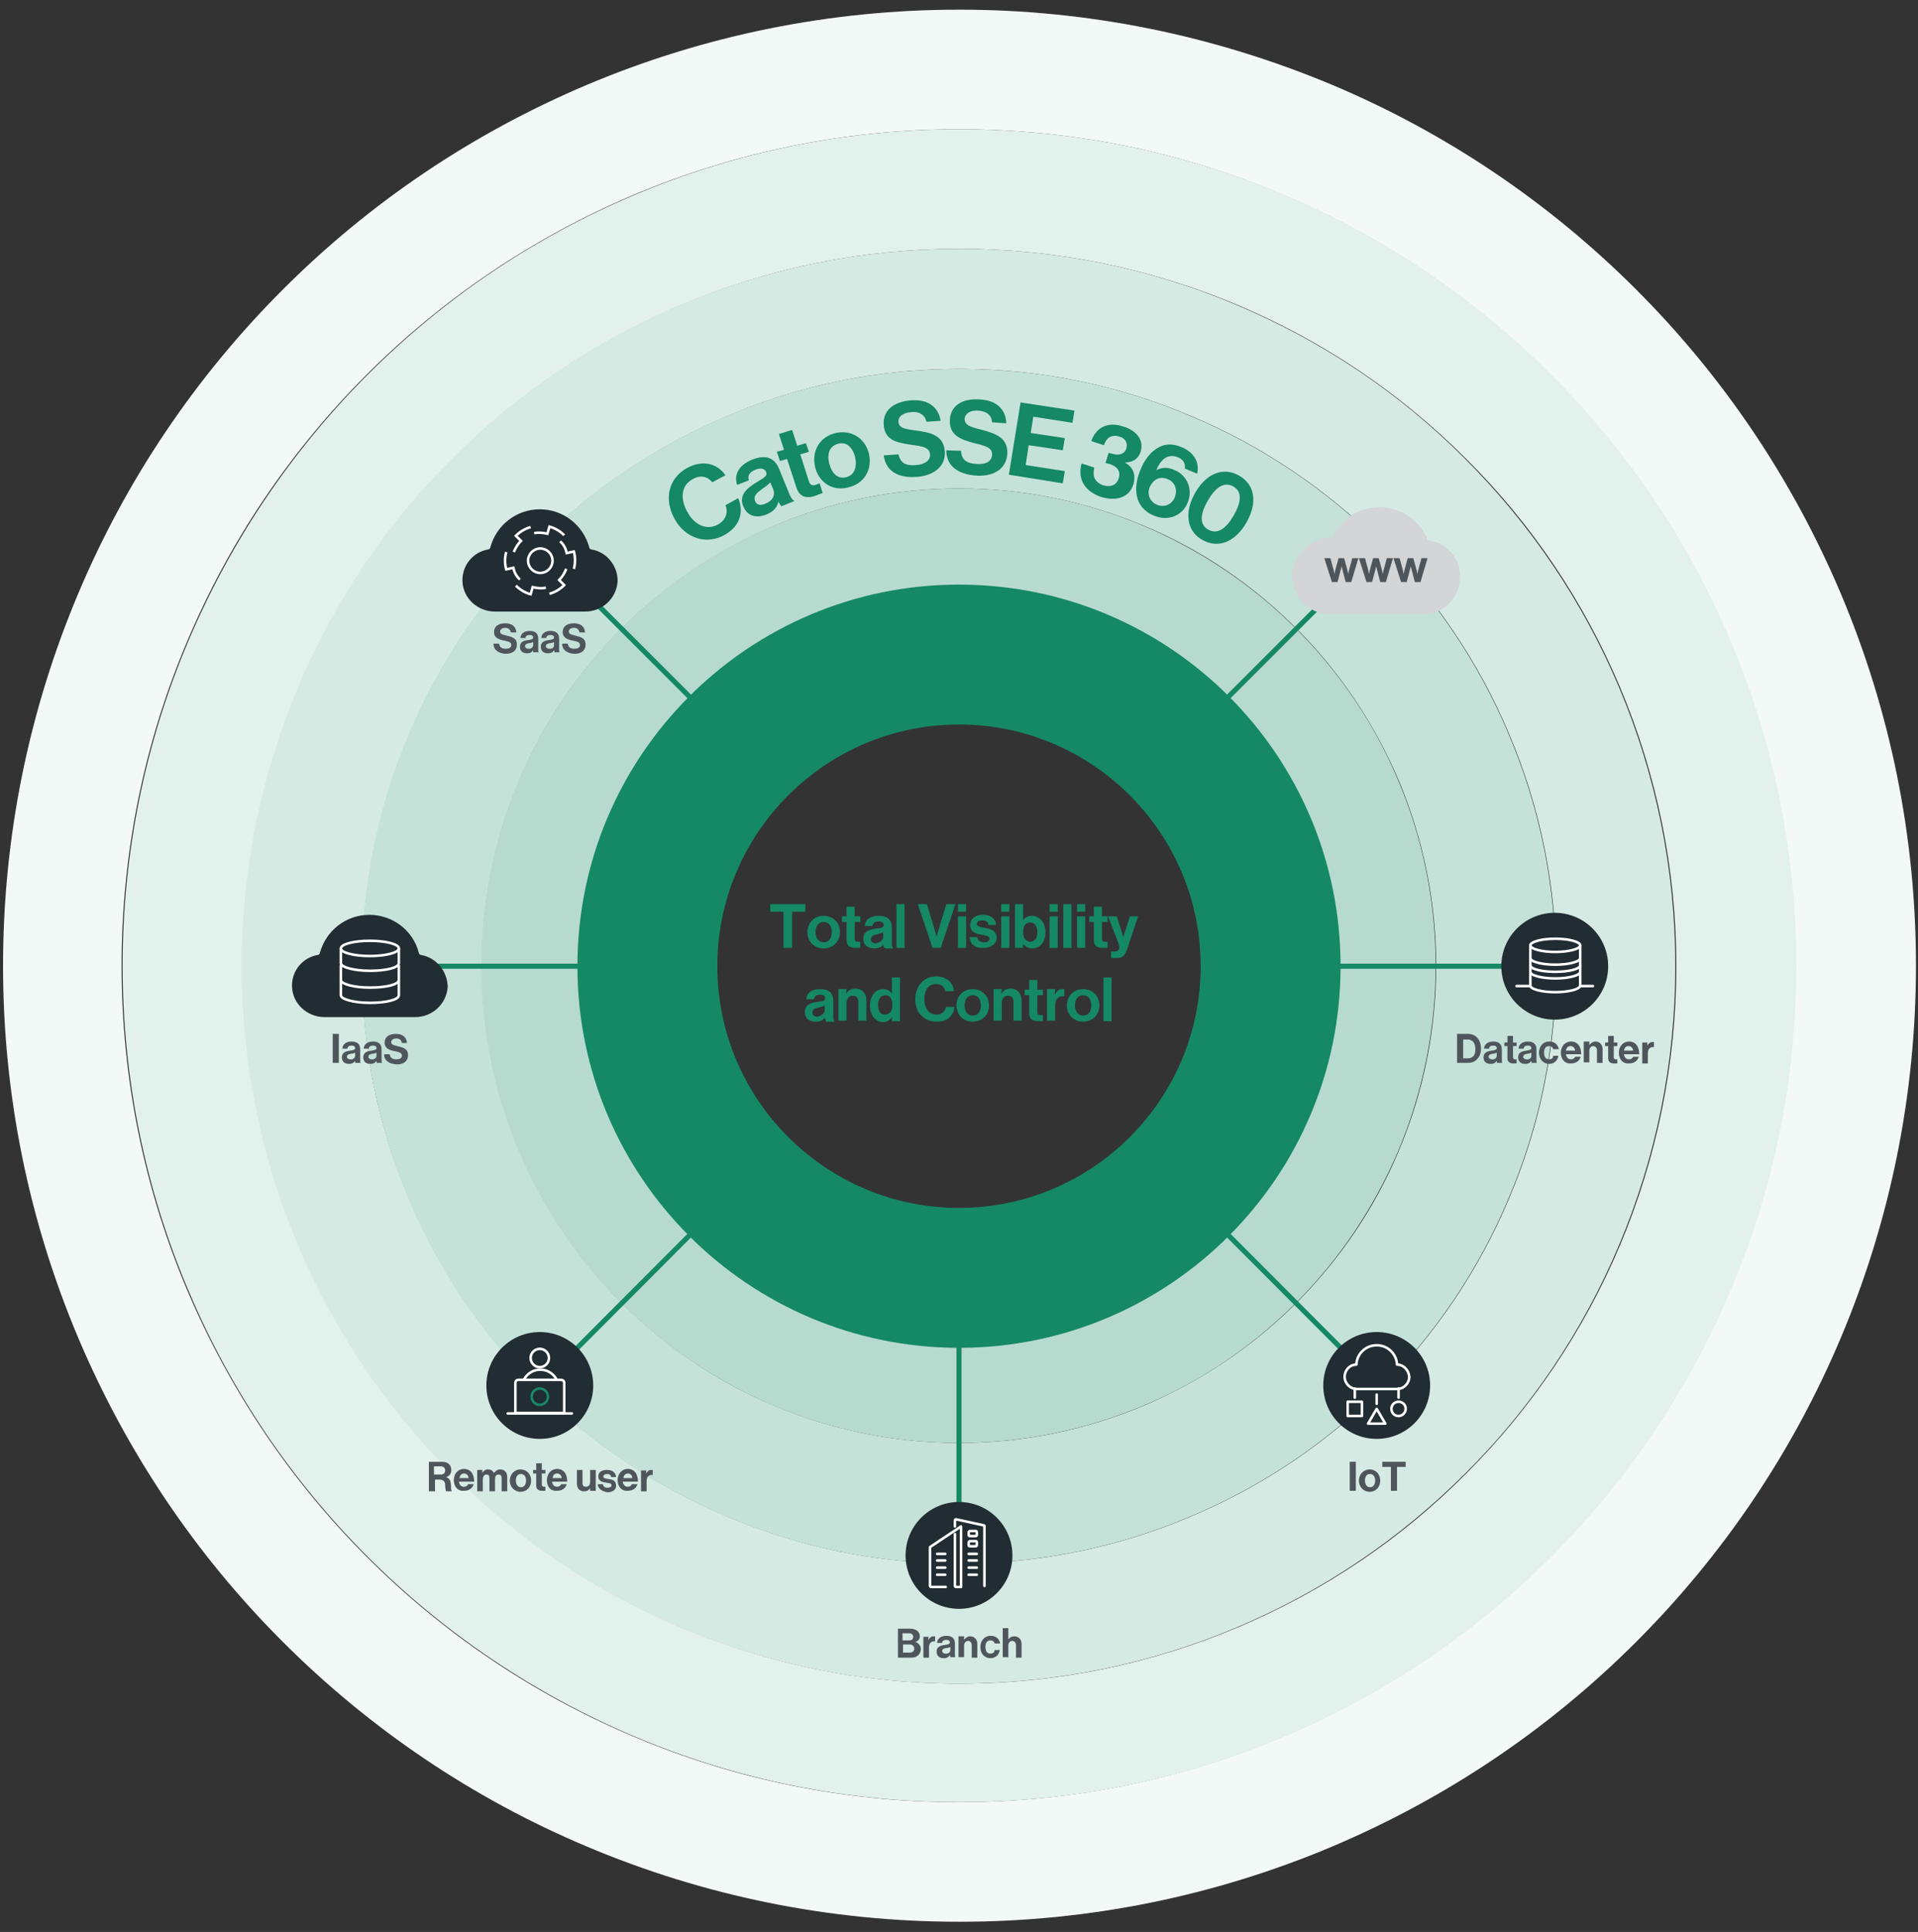
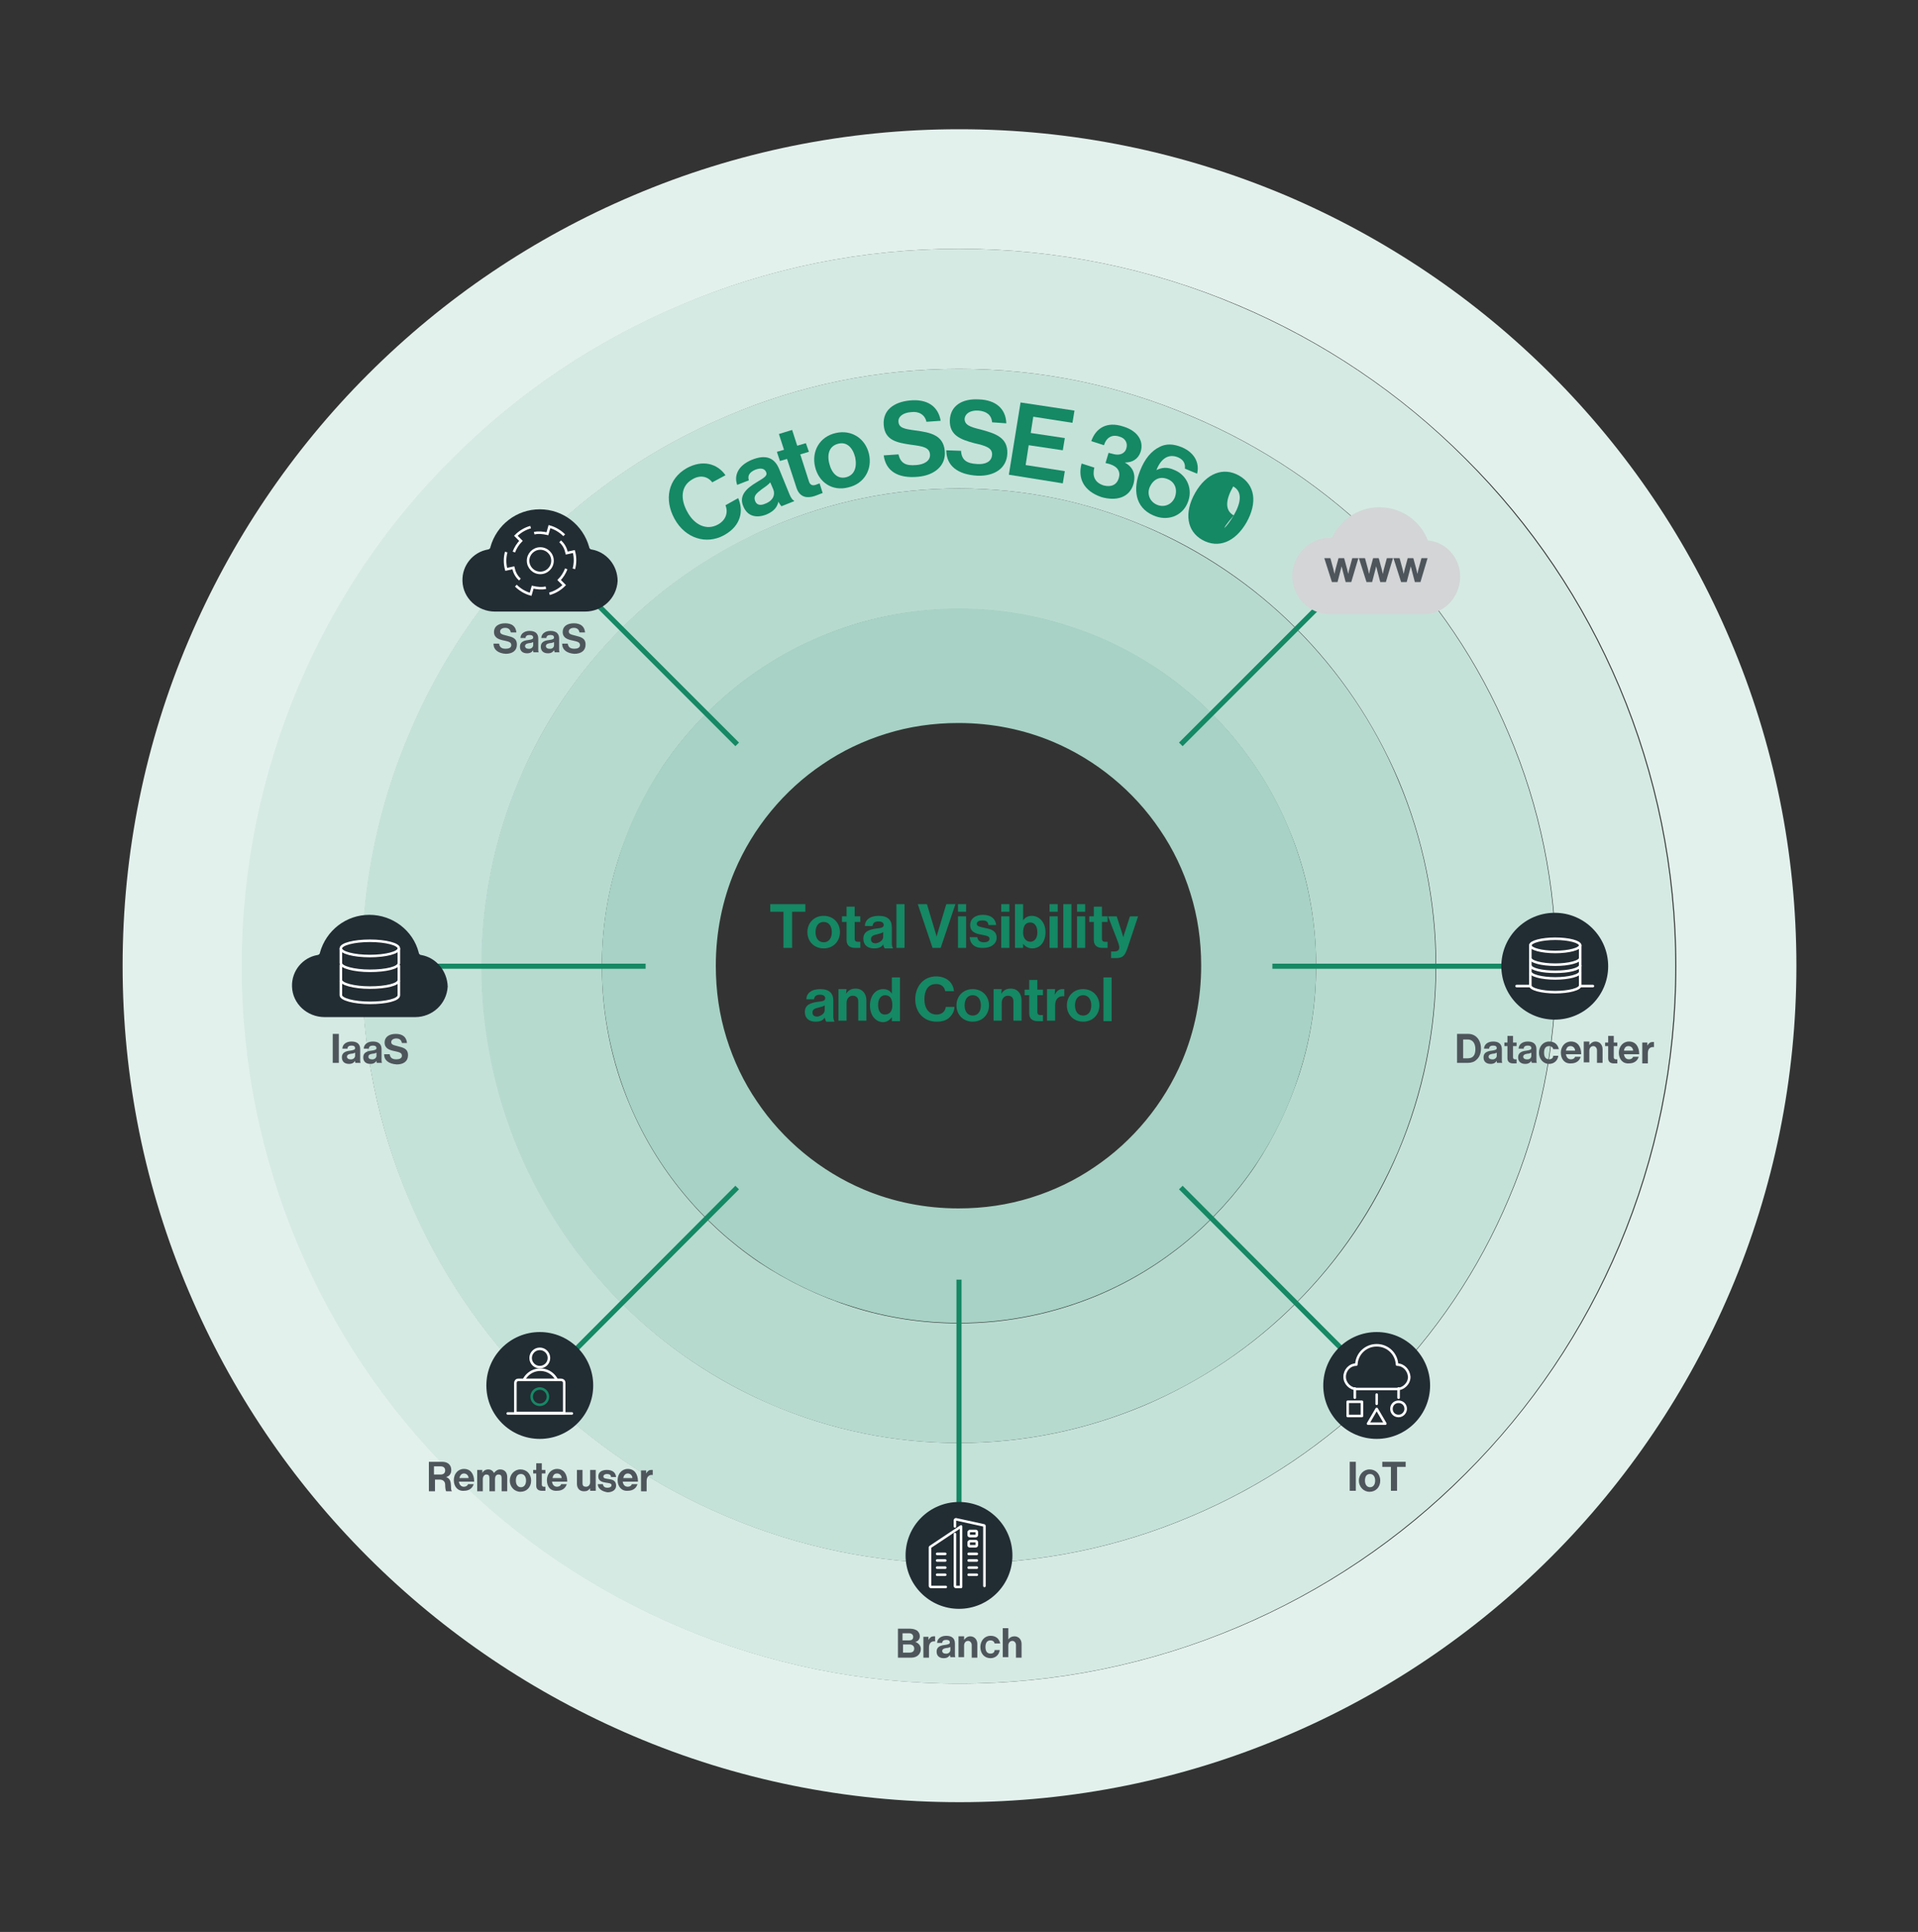
<svg xmlns="http://www.w3.org/2000/svg" version="1.1" id="Layer_1" x="0px" y="0px" viewBox="0 0 377 379.7" style="enable-background:new 0 0 377 379.7;" xml:space="preserve">
  <rect x="0" y="0" width="377" height="379.7" fill="#333333" stroke="none" />
  <style type="text/css"> .st0{fill:#F3F9F7;} .st1{fill:#E3F1ED;} .st2{fill:#D5EAE3;} .st3{fill:#C5E2D9;} .st4{fill:#B7DACF;} .st5{fill:#A7D2C5;} .st6{fill:#158864;} .st7{fill:none;stroke:#158864;stroke-miterlimit:10;} .st8{fill:#222C33;} .st9{fill:none;stroke:#FFFFFF;stroke-width:0.5;stroke-linecap:round;stroke-linejoin:round;stroke-miterlimit:10;} .st10{fill:#222C33;stroke:#FFFFFF;stroke-width:0.5;stroke-linecap:round;stroke-linejoin:round;stroke-miterlimit:10;} .st11{fill:none;stroke:#FFFFFF;stroke-width:0.5;stroke-linecap:round;stroke-linejoin:round;stroke-miterlimit:10;stroke-dasharray:1.806,3.612;} .st12{fill:#222C33;stroke:#158864;stroke-width:0.5;stroke-linecap:round;stroke-linejoin:round;stroke-miterlimit:10;} .st13{fill:#D3D5D6;stroke:#D3D5D6;stroke-miterlimit:10;} .st14{fill:#4E565C;} .st15{fill:none;stroke:#FFFFFF;stroke-width:0.5;stroke-miterlimit:10;} .st16{display:none;} </style>
  <g>
-     <path class="st0" d="M188.5,25.4C188.5,25.4,188.5,25.4,188.5,25.4c22.2,0,43.8,4.4,64,13c19.6,8.3,37.2,20.2,52.2,35.2 c15,15,26.9,32.7,35.2,52.2c8.6,20.2,13,41.9,13,64c0,22.1-4.4,43.8-13,64c-8.3,19.6-20.2,37.2-35.2,52.2l0,0 c-15,15-32.7,26.9-52.2,35.2c-20.2,8.6-41.9,13-64,13c0,0,0,0-0.1,0c0,0,0,0-0.1,0c-22.1,0-43.8-4.4-64-13 c-19.6-8.3-37.2-20.2-52.2-35.2c-15-15-26.9-32.7-35.2-52.2l0,0c-8.6-20.2-13-41.9-13-64c0-22.1,4.4-43.8,13-64l0,0 c8.3-19.6,20.2-37.2,35.2-52.2c15-15,32.7-26.9,52.2-35.2C144.7,29.8,166.3,25.4,188.5,25.4C188.5,25.4,188.5,25.4,188.5,25.4 L188.5,25.4 M188.6,1.9C188.5,1.9,188.5,1.9,188.6,1.9c-0.1,0-0.1,0-0.1,0c-25.2,0-50,5-73.2,14.8c-22.4,9.5-42.5,23-59.7,40.2l0,0 c-17.2,17.2-30.8,37.4-40.2,59.7l0,0c-9.8,23.2-14.8,48-14.8,73.2c0,25.3,5,50,14.8,73.2l0,0c9.5,22.4,23,42.5,40.2,59.7 c17.2,17.2,37.4,30.8,59.7,40.2c23.2,9.8,47.9,14.8,73.2,14.8c0,0,0,0,0.1,0l0,0c0,0,0,0,0.1,0c25.2,0,50-5,73.2-14.8 c22.4-9.5,42.5-23,59.7-40.2l0,0c17.2-17.2,30.8-37.4,40.2-59.7c9.8-23.2,14.8-48,14.8-73.2c0-25.3-5-50-14.8-73.2 c-9.5-22.4-23-42.5-40.2-59.7c-17.2-17.2-37.4-30.8-59.7-40.2C238.5,6.9,213.8,1.9,188.6,1.9" />
    <path class="st1" d="M188.5,48.9C188.5,48.9,188.5,48.9,188.5,48.9c19,0,37.6,3.8,54.9,11.1c16.8,7.1,31.9,17.3,44.8,30.2 c12.9,12.8,23.1,28,30.2,44.8c7.3,17.3,11.1,35.9,11.1,54.9c0,19-3.8,37.6-11.1,54.9c-7.1,16.8-17.3,31.9-30.2,44.8l0,0 c-12.8,12.9-28,23.1-44.8,30.2l0,0c-17.3,7.3-35.8,11.1-54.8,11.1c0,0,0,0,0,0c0,0,0,0,0,0c-19,0-37.6-3.8-54.8-11.1 c-16.8-7.1-31.9-17.3-44.8-30.2c-12.9-12.8-23.1-28-30.2-44.8l0,0c-7.3-17.3-11.1-35.9-11.1-54.9c0-19,3.8-37.6,11.1-54.9l-0.1,0.1 l0.1-0.1c7.1-16.8,17.3-31.9,30.2-44.8c12.8-12.9,28-23.1,44.8-30.2C150.9,52.7,169.5,48.9,188.5,48.9 C188.5,48.9,188.5,48.9,188.5,48.9L188.5,48.9 M188.6,25.4C188.5,25.4,188.5,25.4,188.6,25.4L188.6,25.4c-0.1,0-0.1,0-0.1,0 c-22.1,0-43.8,4.4-64,13c-19.6,8.3-37.2,20.2-52.2,35.2c-15,15-26.9,32.7-35.2,52.2l0,0c-8.6,20.2-13,41.9-13,64 c0,22.1,4.4,43.8,13,64l0,0c8.3,19.6,20.2,37.2,35.2,52.2c15,15,32.7,26.9,52.2,35.2c20.2,8.6,41.9,13,64,13c0,0,0,0,0.1,0 c0,0,0,0,0.1,0c22.1,0,43.8-4.4,64-13c19.6-8.3,37.2-20.2,52.2-35.2l0,0c15-15,26.9-32.7,35.2-52.2c8.6-20.2,13-41.9,13-64 c0-22.1-4.4-43.8-13-64c-8.3-19.6-20.2-37.2-35.2-52.2c-15-15-32.7-26.9-52.2-35.2C232.3,29.8,210.7,25.4,188.6,25.4" />
    <path class="st2" d="M188.5,72.5C188.5,72.5,188.5,72.5,188.5,72.5c15.9,0,31.4,3.2,45.7,9.3c14,5.9,26.6,14.4,37.3,25.1 c10.7,10.7,19.2,23.3,25.1,37.3c6.1,14.3,9.3,29.8,9.3,45.7c0,15.9-3.2,31.4-9.3,45.7c-5.9,14-14.4,26.6-25.1,37.3c0,0,0,0,0,0l0,0 l0,0l0,0l0,0c-10.7,10.7-23.3,19.2-37.3,25.1c-14.3,6.1-29.8,9.3-45.7,9.3c0,0,0,0,0,0c0,0,0,0,0,0c-15.9,0-31.4-3.2-45.7-9.3 c-14-5.9-26.6-14.4-37.3-25.1c-10.7-10.7-19.2-23.3-25.1-37.3l0,0c-6.1-14.3-9.3-29.8-9.2-45.7c0-15.9,3.2-31.4,9.3-45.7 c5.9-14,14.4-26.6,25.1-37.3c10.7-10.7,23.3-19.2,37.3-25.1C157.1,75.7,172.6,72.5,188.5,72.5C188.5,72.5,188.5,72.5,188.5,72.5 L188.5,72.5 M188.5,48.9C188.5,48.9,188.5,48.9,188.5,48.9L188.5,48.9C188.5,48.9,188.5,48.9,188.5,48.9 c-19.1,0-37.6,3.8-54.9,11.1c-16.8,7.1-31.9,17.3-44.8,30.2c-12.9,12.8-23.1,28-30.2,44.8l-0.1,0.1l0.1-0.1 c-7.3,17.3-11.1,35.9-11.1,54.9c0,19,3.8,37.6,11.1,54.9l0,0c7.1,16.8,17.3,31.9,30.2,44.8c12.8,12.9,28,23.1,44.8,30.2 c17.3,7.3,35.8,11.1,54.8,11.1c0,0,0,0,0,0c0,0,0,0,0,0c19,0,37.6-3.8,54.8-11.1l0,0c16.8-7.1,31.9-17.3,44.8-30.2l0,0 c12.9-12.8,23.1-28,30.2-44.8c7.3-17.3,11.1-35.9,11.1-54.9c0-19-3.8-37.6-11.1-54.9c-7.1-16.8-17.3-31.9-30.2-44.8 c-12.8-12.9-28-23.1-44.8-30.2C226.1,52.7,207.5,48.9,188.5,48.9" />
    <path class="st3" d="M271.5,272.8C271.5,272.8,271.5,272.8,271.5,272.8C271.5,272.8,271.5,272.8,271.5,272.8L271.5,272.8 M188.5,96 C188.5,96,188.5,96,188.5,96c12.8,0,25.2,2.6,36.5,7.4c11.2,4.7,21.3,11.6,29.8,20.1c8.5,8.5,15.3,18.6,20.1,29.8 c4.8,11.4,7.4,23.8,7.4,36.5c0,12.8-2.6,25.2-7.4,36.5c-4.7,11.2-11.6,21.3-20.1,29.8c-8.5,8.5-18.6,15.3-29.8,20.1 c-11.4,4.8-23.7,7.4-36.5,7.4c0,0,0,0,0,0c0,0,0,0,0,0c-12.8,0-25.2-2.6-36.5-7.4c-11.2-4.7-21.3-11.6-29.8-20.1 c-8.5-8.5-15.3-18.6-20.1-29.8c-4.8-11.4-7.4-23.8-7.4-36.5c0-12.8,2.6-25.2,7.4-36.5c4.7-11.2,11.6-21.3,20.1-29.8 c8.5-8.5,18.6-15.3,29.8-20.1C163.3,98.6,175.7,96,188.5,96C188.5,96,188.5,96,188.5,96L188.5,96 M188.5,72.5 C188.5,72.5,188.5,72.5,188.5,72.5L188.5,72.5C188.5,72.5,188.5,72.5,188.5,72.5c-16,0-31.4,3.2-45.7,9.3 c-14,5.9-26.6,14.4-37.3,25.1c-10.7,10.7-19.2,23.3-25.1,37.3c-6.1,14.3-9.3,29.8-9.3,45.7c0,15.9,3.2,31.4,9.2,45.7l0,0 c5.9,14,14.4,26.6,25.1,37.3c10.7,10.7,23.3,19.2,37.3,25.1c14.3,6.1,29.8,9.3,45.7,9.3c0,0,0,0,0,0c0,0,0,0,0,0 c15.9,0,31.4-3.2,45.7-9.3c14-5.9,26.6-14.4,37.3-25.1c10.7-10.7,19.2-23.3,25.1-37.3c6.1-14.3,9.3-29.8,9.3-45.7 c0-15.9-3.2-31.4-9.3-45.7c-5.9-14-14.4-26.6-25.1-37.3c-10.7-10.7-23.3-19.2-37.3-25.1C219.9,75.7,204.4,72.5,188.5,72.5" />
    <path class="st4" d="M188.5,260.1c-7.2,0-14.3-1.1-20.9-3.2c-6.6-2.1-12.8-5.1-18.4-8.8c-11.2-7.6-20.1-18.3-25.4-30.9 c-3.6-8.4-5.5-17.7-5.5-27.3c0-7.3,1.1-14.3,3.2-20.9c2.1-6.6,5.1-12.8,8.8-18.4c7.6-11.2,18.3-20.1,30.9-25.4 c8.4-3.6,17.7-5.5,27.3-5.5c0,0,0,0,0,0c0,0,0,0,0,0c7.2,0,14.3,1.1,20.9,3.2c6.6,2.1,12.8,5.1,18.4,8.8 c11.2,7.6,20.1,18.3,25.4,30.9c3.6,8.4,5.5,17.7,5.5,27.3h-3l0,0h3c0,7.3-1.1,14.3-3.2,20.9c-2.1,6.6-5.1,12.8-8.8,18.4 c-7.6,11.2-18.3,20.1-30.9,25.4C207.4,258.1,198.2,260.1,188.5,260.1C188.5,260.1,188.5,260.1,188.5,260.1 C188.5,260.1,188.5,260.1,188.5,260.1 M188.5,96C188.5,96,188.5,96,188.5,96L188.5,96C188.5,96,188.5,96,188.5,96 c-12.8,0-25.2,2.6-36.6,7.4c-11.2,4.7-21.3,11.6-29.8,20.1c-8.5,8.5-15.3,18.6-20.1,29.8c-4.8,11.4-7.4,23.8-7.4,36.5 c0,12.8,2.6,25.2,7.4,36.5c4.7,11.2,11.6,21.3,20.1,29.8c8.5,8.5,18.6,15.3,29.8,20.1c11.4,4.8,23.7,7.4,36.5,7.4c0,0,0,0,0,0 c0,0,0,0,0,0c12.8,0,25.1-2.6,36.5-7.4c11.2-4.7,21.3-11.6,29.8-20.1c8.5-8.5,15.3-18.6,20.1-29.8c4.8-11.4,7.4-23.8,7.4-36.5 c0-12.8-2.6-25.2-7.4-36.5c-4.7-11.2-11.6-21.3-20.1-29.8c-8.5-8.5-18.6-15.3-29.8-20.1C213.7,98.6,201.3,96,188.5,96" />
    <path class="st5" d="M188.5,119.6c-9.7,0-18.9,2-27.3,5.5c-12.6,5.3-23.3,14.2-30.9,25.4c-3.8,5.6-6.8,11.8-8.8,18.4 c-2.1,6.6-3.2,13.6-3.2,20.9c0,9.7,2,18.9,5.5,27.3c5.3,12.6,14.2,23.3,25.4,30.9c5.6,3.8,11.8,6.8,18.4,8.8 c6.6,2.1,13.6,3.2,20.9,3.2c0,0,0,0,0,0c0,0,0,0,0,0c9.7,0,18.9-2,27.3-5.5c12.6-5.3,23.3-14.2,30.9-25.4 c3.8-5.6,6.8-11.8,8.8-18.4c2.1-6.6,3.2-13.6,3.2-20.9h-3h-8.3h-11.3c0,6.6-1.3,12.9-3.7,18.6c-3.6,8.5-9.7,15.9-17.3,21 c-3.8,2.6-8,4.6-12.5,6c-4.5,1.4-9.2,2.1-14.2,2.1c-6.6,0-12.9-1.3-18.6-3.7c-8.5-3.6-15.9-9.7-21-17.3c-2.6-3.8-4.6-8-6-12.5 c-1.4-4.5-2.1-9.2-2.1-14.2c0-6.6,1.3-12.9,3.7-18.6c3.6-8.5,9.7-15.9,17.3-21c3.8-2.6,8-4.6,12.5-6c4.5-1.4,9.2-2.1,14.2-2.1 c6.6,0,12.9,1.3,18.6,3.7c8.5,3.6,15.9,9.7,21,17.3c2.6,3.8,4.6,8,6,12.5c1.4,4.5,2.1,9.2,2.1,14.2h11.3h8.3h3 c0-9.7-2-18.9-5.5-27.3c-5.3-12.6-14.2-23.3-25.4-30.9c-5.6-3.8-11.8-6.8-18.4-8.8C202.8,120.7,195.8,119.6,188.5,119.6 C188.5,119.6,188.5,119.6,188.5,119.6C188.5,119.6,188.5,119.6,188.5,119.6" />
  </g>
  <g id="Layer_1_00000113319301346405428660000005529009344479756469_"> </g>
  <g id="Layer_46"> </g>
  <g id="Layer_5"> </g>
  <g id="Layer_4"> </g>
  <g id="Layer_3">
    <g id="dc"> </g>
    <g id="dc_00000096036001576073060900000017809932046606234547_"> </g>
  </g>
  <g id="Layer_15"> </g>
  <g id="Layer_17"> </g>
  <g id="Layer_20"> </g>
  <g id="Layer_19"> </g>
  <g id="Layer_8"> </g>
  <g id="Layer_22"> </g>
  <g id="Layer_8_copy"> </g>
  <g id="Layer_10"> </g>
  <g id="Layer_8_copy_2"> </g>
  <g id="Layer_16"> </g>
  <g id="Layer_18"> </g>
  <g id="Layer_21"> </g>
  <g id="Layer_45"> </g>
  <g>
    <path class="st6" d="M132.6,102c-2.1-3.8-1.3-7.9,2.4-10c3.1-1.7,6-0.9,7.6,1.4l-2.6,1.4c-0.9-1.2-2.4-1.5-3.9-0.6 c-2.3,1.3-2.4,3.9-1,6.4c1.4,2.6,3.8,3.7,6,2.5c1.5-0.8,2.1-2.3,1.5-3.8l2.5-1.4c0.5,1.2,0.7,2.5,0.3,3.8s-1.3,2.5-3.1,3.5 C138.8,107.1,134.7,105.8,132.6,102z" />
    <path class="st6" d="M153,98.6L153,98.6c-0.2,0.9-0.7,1.8-2.3,2.5c-2,0.8-3.8,0.4-4.6-1.6c-0.9-2.1,0.6-3.5,2.6-4.7 c1.5-0.9,2.2-1.3,1.9-2s-1-0.9-2.1-0.5c-1.2,0.5-1.6,1.2-1.3,2.1l-2.3,0.9c-0.6-1.7,0-3.7,2.8-4.9c2.9-1.2,4.6-0.4,5.5,1.9l2,4.9 c0.3,0.7,0.6,1.1,0.9,1.2v0.1l-2.5,1C153.5,99.4,153.2,99,153,98.6z M152,96.2l-0.6-1.4c-0.3,0.4-1,0.9-1.6,1.3 c-1.2,0.9-1.7,1.4-1.4,2.3s1.1,1,2,0.6C152,98.4,152.4,97.2,152,96.2z" />
    <path class="st6" d="M152.7,88.8l1.4-0.4l-1-3.1l2.6-0.8l1,3.1l1.7-0.5l0.6,1.7l-1.7,0.5l1.7,5.3c0.2,0.7,0.7,0.9,1.3,0.7 c0.3-0.1,0.8-0.3,0.8-0.3l0.6,1.9c0,0-0.6,0.2-1.6,0.6c-1.3,0.4-2.8,0.4-3.5-1.5l-1.9-5.8l-1.4,0.4L152.7,88.8z" />
    <path class="st6" d="M160.2,91.7c-0.7-3,0.9-5.9,4.1-6.6c3.1-0.7,5.8,1.1,6.5,4.1s-0.9,5.9-4.1,6.6 C163.6,96.6,160.9,94.8,160.2,91.7z M168.1,89.9c-0.5-2-1.7-3.1-3.3-2.7c-1.7,0.4-2.3,1.9-1.8,3.9s1.7,3.1,3.3,2.7 C167.9,93.4,168.5,91.9,168.1,89.9z" />
    <path class="st6" d="M173.7,89.5l2.9-0.2c0.4,1.7,1.4,2.3,3.5,2.1c1.5-0.1,2.8-0.8,2.7-2.1c-0.1-1.4-1.5-1.6-3.8-1.9 c-2.6-0.4-5.1-0.8-5.3-3.9c-0.2-2.9,2-4.5,5.2-4.8c3.3-0.3,5.5,1.1,6,4l-2.8,0.2c-0.3-1.4-1.5-2.1-3-1.9c-1.6,0.1-2.6,0.9-2.5,1.9 c0.1,1.2,1.1,1.4,3.3,1.7c3,0.4,5.5,0.9,5.8,4c0.3,2.9-2,4.8-5.2,5.1C176.4,94.1,174.1,92.5,173.7,89.5z" />
    <path class="st6" d="M186,88.5l2.9,0.1c0.1,1.8,1.1,2.5,3.2,2.6c1.5,0.1,2.8-0.4,2.9-1.8c0.1-1.4-1.3-1.8-3.5-2.3 c-2.6-0.7-4.9-1.5-4.8-4.5c0.1-2.9,2.5-4.3,5.7-4.1c3.3,0.1,5.3,1.8,5.4,4.7L195,83c-0.1-1.5-1.2-2.2-2.7-2.3 c-1.6-0.1-2.6,0.6-2.7,1.6c0,1.2,1,1.6,3.1,2.1c3,0.8,5.4,1.6,5.3,4.7c-0.1,2.9-2.5,4.5-5.8,4.4C188.2,93.3,186,91.5,186,88.5z" />
    <path class="st6" d="M200.6,79.1l10.6,1.6l-0.4,2.4l-7.7-1.2l-0.5,3.2l6.7,1l-0.4,2.4l-6.7-1l-0.6,3.9l7.7,1.2l-0.4,2.4l-10.6-1.7 L200.6,79.1z" />
    <path class="st6" d="M212.6,91.1l2.5,0.8c-0.4,1.6,0,2.9,1.8,3.5c1.5,0.4,2.6-0.1,3-1.4s-0.2-2.3-1.8-2.8l-0.8-0.2l0.6-2l0.8,0.2 c1.3,0.4,2.4,0,2.7-1.1c0.3-1-0.2-2-1.4-2.3c-1.5-0.5-2.6,0.3-3,1.7l-2.5-0.8c0.9-2.6,3.1-3.9,6.2-2.9c2.8,0.8,4.2,2.8,3.5,5 c-0.5,1.5-1.7,2.1-3.1,2.1l0,0c1.6,0.9,2.2,2.3,1.7,4.2c-0.8,2.8-3.5,3.4-6.3,2.6C213,96.5,211.8,94,212.6,91.1z" />
    <path class="st6" d="M224.1,92.5c0.9-2.3,2.2-3.9,3.9-4.7c1.2-0.6,2.6-0.6,4.3,0.1c2.6,1.1,3.5,3.2,3,5.2l-2.4-1 c0.1-0.9-0.2-1.7-1.3-2.2c-1.9-0.8-3.4,0.2-4.3,2.5l0,0c1-0.5,2.1-0.7,3.6,0c2.4,1,3.7,3.8,2.5,6.5c-1.1,2.6-4,3.6-6.7,2.4 C223,99.7,222.7,96,224.1,92.5z M230.9,97.8c0.6-1.5,0.1-3-1.3-3.6c-1.6-0.7-2.9,0-3.6,1.5c-0.6,1.4,0,2.9,1.4,3.5 C228.8,99.8,230.3,99.2,230.9,97.8z" />
-     <path class="st6" d="M234.9,96.9c2.2-3.9,5.6-5.2,8.7-3.4c3.1,1.8,3.6,5.3,1.4,9.2c-2.2,3.8-5.5,5.2-8.7,3.4 C233.3,104.4,232.7,100.8,234.9,96.9z M242.5,101.3c1.5-2.6,1.7-4.7-0.1-5.7s-3.5,0.2-5,2.8c-1.5,2.6-1.7,4.7,0.1,5.7 C239.3,105.1,241,103.9,242.5,101.3z" />
+     <path class="st6" d="M234.9,96.9c2.2-3.9,5.6-5.2,8.7-3.4c3.1,1.8,3.6,5.3,1.4,9.2c-2.2,3.8-5.5,5.2-8.7,3.4 C233.3,104.4,232.7,100.8,234.9,96.9z M242.5,101.3c1.5-2.6,1.7-4.7-0.1-5.7c-1.5,2.6-1.7,4.7,0.1,5.7 C239.3,105.1,241,103.9,242.5,101.3z" />
  </g>
  <g>
    <line class="st7" x1="232.1" y1="233.4" x2="270.4" y2="271.8" />
    <line class="st7" x1="106.6" y1="108" x2="144.9" y2="146.3" />
    <line class="st7" x1="188.5" y1="251.5" x2="188.5" y2="305.7" />
    <line class="st7" x1="144.9" y1="233.4" x2="106.6" y2="271.8" />
    <line class="st7" x1="270.4" y1="108" x2="232.1" y2="146.3" />
    <line class="st7" x1="126.9" y1="189.9" x2="72.7" y2="189.9" />
    <line class="st7" x1="304.3" y1="189.9" x2="250.1" y2="189.9" />
  </g>
-   <path class="st6" d="M188.5,114.9c-41.4,0-75,33.6-75,75s33.6,75,75,75s75-33.6,75-75C263.5,148.4,229.9,114.9,188.5,114.9z M188.5,237.4c-26.2,0-47.5-21.3-47.5-47.5s21.3-47.5,47.5-47.5s47.5,21.3,47.5,47.5S214.7,237.4,188.5,237.4z" />
  <g>
    <g id="XMLID_00000142869201616095861990000010404690691483098013_">
      <g>
        <circle class="st8" cx="305.6" cy="189.9" r="10.5" />
      </g>
    </g>
    <g>
      <g>
        <g>
          <path class="st9" d="M310.6,191.2v2.5c0,0.7-2.2,1.3-4.9,1.3s-4.9-0.6-4.9-1.3v-2.5" />
          <path class="st9" d="M310.6,188.5v2.5c0,0.7-2.2,1.3-4.9,1.3s-4.9-0.6-4.9-1.3v-2.5" />
          <path class="st9" d="M310.6,185.8v2.5c0,0.7-2.2,1.3-4.9,1.3s-4.9-0.6-4.9-1.3v-2.5" />
          <path class="st9" d="M300.8,189.8L300.8,189.8c0.2,0.7,2.3,1.2,4.9,1.2s4.7-0.5,4.9-1.2" />
        </g>
        <line class="st9" x1="310.6" y1="193.8" x2="313.1" y2="193.8" />
        <line class="st9" x1="298.1" y1="193.8" x2="300.7" y2="193.8" />
      </g>
      <g>
        <g>
          <path class="st9" d="M300.8,185.8c0-0.7,2.2-1.3,4.9-1.3c2.7,0,4.9,0.6,4.9,1.3s-2.2,1.3-4.9,1.3S300.8,186.5,300.8,185.8" />
        </g>
      </g>
    </g>
  </g>
  <g>
    <g>
      <circle class="st8" cx="188.5" cy="305.7" r="10.5" />
    </g>
    <g>
      <line class="st9" x1="184.2" y1="305.4" x2="185.8" y2="305.4" />
      <line class="st9" x1="184.2" y1="306.7" x2="185.8" y2="306.7" />
      <line class="st9" x1="184.2" y1="308.1" x2="185.8" y2="308.1" />
      <line class="st9" x1="184.2" y1="309.5" x2="185.8" y2="309.5" />
      <line class="st9" x1="190.4" y1="305.4" x2="192" y2="305.4" />
      <line class="st9" x1="190.4" y1="306.7" x2="192" y2="306.7" />
      <line class="st9" x1="190.4" y1="308.1" x2="192" y2="308.1" />
      <line class="st9" x1="190.4" y1="309.5" x2="192" y2="309.5" />
      <path class="st9" d="M187.7,300v-1.2c0-0.1,0.1-0.2,0.2-0.2l5.5,1.2c0.1,0,0.1,0.1,0.1,0.2v11.7" />
      <path class="st9" d="M187.7,301.5v10.2c0,0.1,0.1,0.2,0.2,0.2h1V300l-6,4l-0.1,0.1v7.6c0,0.1,0.1,0.2,0.2,0.2h2.9" />
      <path class="st9" d="M190.6,300.9h1.2c0.1,0,0.2,0.1,0.2,0.2v0.6c0,0.1-0.1,0.2-0.2,0.2h-1.2c-0.1,0-0.2-0.1-0.2-0.2v-0.6 C190.5,301,190.6,300.9,190.6,300.9z" />
      <path class="st9" d="M190.6,302.9h1.2c0.1,0,0.2,0.1,0.2,0.2v0.6c0,0.1-0.1,0.2-0.2,0.2h-1.2c-0.1,0-0.2-0.1-0.2-0.2v-0.6 C190.5,303,190.6,302.9,190.6,302.9z" />
    </g>
  </g>
  <g>
    <circle class="st8" cx="270.6" cy="272.3" r="10.5" />
    <path class="st10" d="M274.6,268.2c-0.1-2.1-1.8-3.8-4-3.8s-3.9,1.7-4,3.8c-1.3,0-2.3,1.1-2.3,2.4s1.1,2.4,2.4,2.4h7.9 c1.3,0,2.4-1.1,2.4-2.4C276.9,269.3,275.9,268.2,274.6,268.2z" />
    <rect x="264.9" y="275.5" class="st10" width="2.8" height="2.8" />
    <path class="st10" d="M274.9,278.3L274.9,278.3c-0.8,0-1.4-0.6-1.4-1.4l0,0c0-0.8,0.6-1.4,1.4-1.4l0,0c0.8,0,1.4,0.6,1.4,1.4l0,0 C276.3,277.6,275.7,278.3,274.9,278.3z" />
    <polygon class="st10" points="270.6,276.9 268.9,279.8 272.3,279.8 " />
    <line class="st11" x1="266.3" y1="274.7" x2="266.3" y2="272.3" />
    <line class="st11" x1="270.6" y1="275.9" x2="270.6" y2="272.3" />
    <line class="st11" x1="274.9" y1="274.7" x2="274.9" y2="272.3" />
  </g>
  <g>
    <circle class="st8" cx="106.1" cy="272.3" r="10.5" />
    <g>
      <circle class="st10" cx="106.1" cy="266.9" r="1.8" />
      <path class="st10" d="M102.6,272.8c0-2,1.6-3.6,3.6-3.6s3.6,1.6,3.6,3.6H102.6z" />
    </g>
    <g>
      <line class="st9" x1="112.4" y1="277.8" x2="99.8" y2="277.8" />
      <path class="st10" d="M110.3,271.2c0.3,0,0.6,0.2,0.6,0.6v5.9h-9.6v-5.9c0-0.3,0.2-0.6,0.6-0.6H110.3z" />
      <circle class="st12" cx="106.1" cy="274.5" r="1.6" />
    </g>
  </g>
  <g>
    <g>
      <path class="st13" d="M280.3,106.7c-1.3-3.8-4.9-6.5-9.2-6.5c-4,0-7.5,2.5-9,6c-0.2,0-0.5,0-0.8,0c-3.7,0-6.8,3.3-6.8,7s3,7,6.8,7 H280c3.6,0,6.5-3.2,6.5-6.8C286.6,109.9,283.8,106.8,280.3,106.7z" />
    </g>
    <g>
      <path class="st14" d="M260.3,109.7h1.2l0.6,2.2c0.1,0.4,0.2,0.9,0.2,0.9l0,0c0,0,0.1-0.5,0.2-0.9l0.6-2.2h1.1l0.6,2.2 c0.1,0.4,0.2,0.9,0.2,0.9l0,0c0,0,0.1-0.5,0.2-0.9l0.6-2.2h1.2l-1.4,4.7h-1.1l-0.6-2.3c-0.1-0.4-0.2-0.8-0.2-0.8l0,0 c0,0-0.1,0.4-0.2,0.8l-0.6,2.3h-1.1L260.3,109.7z" />
      <path class="st14" d="M267.1,109.7h1.2l0.6,2.2c0.1,0.4,0.2,0.9,0.2,0.9l0,0c0,0,0.1-0.5,0.2-0.9l0.6-2.2h1.1l0.6,2.2 c0.1,0.4,0.2,0.9,0.2,0.9l0,0c0,0,0.1-0.5,0.2-0.9l0.6-2.2h1.2l-1.4,4.7h-1.1l-0.6-2.3c-0.1-0.4-0.2-0.8-0.2-0.8l0,0 c0,0-0.1,0.4-0.2,0.8l-0.6,2.3h-1.1L267.1,109.7z" />
      <path class="st14" d="M273.9,109.7h1.2l0.6,2.2c0.1,0.4,0.2,0.9,0.2,0.9l0,0c0,0,0.1-0.5,0.2-0.9l0.6-2.2h1.1l0.6,2.2 c0.1,0.4,0.2,0.9,0.2,0.9l0,0c0,0,0.1-0.5,0.2-0.9l0.6-2.2h1.2l-1.4,4.7h-1.1l-0.6-2.3c-0.1-0.4-0.2-0.8-0.2-0.8l0,0 c0,0-0.1,0.4-0.2,0.8l-0.6,2.3h-1.1L273.9,109.7z" />
    </g>
  </g>
  <g>
    <path class="st8" d="M116.3,108c-0.3,0-0.5-0.3-0.5-0.5c-1.2-4.3-5.1-7.4-9.7-7.4s-8.5,3.1-9.7,7.4c0,0.3-0.3,0.5-0.5,0.5 c-2.9,0.5-5.1,3.1-5,6.2c0.1,3.4,3,6,6.4,6H115c3.4,0,6.2-2.6,6.4-6C121.4,111.1,119.2,108.5,116.3,108z" />
    <g>
      <path class="st15" d="M108,116.7c1.1-0.3,2.1-0.9,2.9-1.7l-1-1c0.6-0.6,1.1-1.4,1.4-2.2" />
      <path class="st15" d="M101.4,115.1c0.8,0.8,1.8,1.4,2.9,1.7l0.4-1.4c0.9,0.2,1.8,0.3,2.6,0.1" />
      <path class="st15" d="M99.5,108.5c-0.3,1.1-0.3,2.3,0,3.4l1.4-0.3c0.2,0.9,0.6,1.7,1.3,2.3" />
      <path class="st15" d="M104.3,103.6c-1.1,0.3-2.1,0.9-2.9,1.7l1,1c-0.6,0.6-1.1,1.4-1.4,2.2" />
      <path class="st15" d="M110.9,105.2c-0.8-0.8-1.8-1.4-2.9-1.7l-0.4,1.4c-0.9-0.2-1.8-0.3-2.6-0.1" />
      <path class="st15" d="M112.8,111.8c0.3-1.1,0.3-2.3,0-3.4l-1.4,0.3c-0.2-0.9-0.6-1.7-1.3-2.3" />
      <circle class="st15" cx="106.2" cy="110.2" r="2.4" />
    </g>
  </g>
  <g>
    <path class="st8" d="M82.8,187.7c-0.3,0-0.5-0.3-0.5-0.5c-1.1-4.3-5.1-7.4-9.7-7.4s-8.5,3.1-9.7,7.4c0,0.3-0.3,0.5-0.5,0.5 c-2.9,0.5-5.1,3.1-5,6.2c0.1,3.4,3,6,6.4,6h17.8c3.4,0,6.2-2.6,6.4-6C87.9,190.8,85.7,188.2,82.8,187.7z" />
    <g>
      <path class="st15" d="M67,192.7v2.9c0,0.8,2.6,1.5,5.7,1.5c3.2,0,5.7-0.6,5.7-1.5v-2.9" />
      <path class="st15" d="M67,189.6v3c0,0.8,2.6,1.5,5.7,1.5c3.2,0,5.7-0.6,5.7-1.5v-2.9" />
      <path class="st15" d="M67,186.4v2.9c0,0.8,2.6,1.5,5.7,1.5c3.2,0,5.7-0.6,5.7-1.5v-2.9" />
      <ellipse class="st15" cx="72.7" cy="186.4" rx="5.7" ry="1.5" />
    </g>
  </g>
  <g>
    <path class="st6" d="M151.4,177.7h6.9v1.5h-2.6v7.1H154v-7.1h-2.6L151.4,177.7L151.4,177.7z" />
    <path class="st6" d="M158.7,183.2c0-1.8,1.3-3.2,3.2-3.2s3.2,1.4,3.2,3.2s-1.3,3.2-3.2,3.2S158.7,185,158.7,183.2z M163.5,183.2 c0-1.2-0.6-2-1.6-2s-1.6,0.8-1.6,2s0.6,2,1.6,2S163.5,184.4,163.5,183.2z" />
    <path class="st6" d="M165.5,180.1h0.9v-1.9h1.6v1.9h1.1v1.1H168v3.3c0,0.5,0.3,0.6,0.6,0.6c0.2,0,0.5,0,0.5,0v1.2c0,0-0.4,0-1,0 c-0.8,0-1.7-0.3-1.7-1.5v-3.6h-0.9L165.5,180.1L165.5,180.1z" />
    <path class="st6" d="M173.6,185.6L173.6,185.6c-0.3,0.5-0.8,0.8-1.8,0.8c-1.3,0-2.1-0.7-2.1-1.9c0-1.4,1.1-1.8,2.5-2 c1-0.1,1.5-0.2,1.5-0.7c0-0.4-0.3-0.7-1-0.7c-0.8,0-1.1,0.3-1.2,0.9H170c0-1.1,0.9-2,2.7-2s2.6,0.8,2.6,2.3v3.1 c0,0.5,0.1,0.7,0.2,0.9v0.1h-1.6C173.7,186.1,173.6,185.8,173.6,185.6z M173.6,184.1v-0.9c-0.3,0.2-0.7,0.3-1.1,0.4 c-0.9,0.2-1.3,0.4-1.3,1s0.4,0.8,1,0.8C173.1,185.2,173.6,184.7,173.6,184.1z" />
    <path class="st6" d="M176.2,177.7h1.6v8.6h-1.6V177.7z" />
    <path class="st6" d="M180.4,177.7h1.8l1.5,5c0.2,0.6,0.4,1.4,0.4,1.4l0,0c0,0,0.2-0.8,0.4-1.4l1.5-5h1.8l-2.9,8.6h-1.6L180.4,177.7 z" />
    <path class="st6" d="M188.3,177.7h1.6v1.5h-1.6V177.7z M188.3,180.1h1.6v6.2h-1.6V180.1z" />
    <path class="st6" d="M190.6,184.2h1.5c0.1,0.7,0.6,1,1.3,1s1.1-0.3,1.1-0.7c0-0.6-0.8-0.6-1.6-0.8c-1.1-0.2-2.2-0.5-2.2-1.9 c0-1.3,1.1-2,2.5-2c1.6,0,2.5,0.8,2.6,2h-1.5c-0.1-0.7-0.5-0.9-1.2-0.9c-0.6,0-1.1,0.2-1.1,0.7s0.8,0.6,1.7,0.8 c1,0.2,2.2,0.5,2.2,1.9c0,1.2-1.1,2-2.6,2C191.7,186.4,190.7,185.6,190.6,184.2z" />
    <path class="st6" d="M196.8,177.7h1.6v1.5h-1.6V177.7z M196.8,180.1h1.6v6.2h-1.6V180.1z" />
    <path class="st6" d="M201.1,185.5L201.1,185.5v0.8h-1.6v-8.6h1.6v3.2l0,0c0.3-0.5,0.9-0.9,1.7-0.9c1.5,0,2.7,1.3,2.7,3.2 c0,2-1.1,3.2-2.6,3.2C202.1,186.4,201.5,186,201.1,185.5z M203.9,183.2c0-1.1-0.5-1.9-1.4-1.9c-1,0-1.4,0.8-1.4,2 c0,1.1,0.6,1.8,1.5,1.8C203.4,185,203.9,184.4,203.9,183.2z" />
    <path class="st6" d="M206.3,177.7h1.6v1.5h-1.6V177.7z M206.3,180.1h1.6v6.2h-1.6V180.1z" />
    <path class="st6" d="M209,177.7h1.6v8.6H209V177.7z" />
    <path class="st6" d="M211.7,177.7h1.6v1.5h-1.6V177.7z M211.7,180.1h1.6v6.2h-1.6V180.1z" />
    <path class="st6" d="M214.1,180.1h0.9v-1.9h1.6v1.9h1.1v1.1h-1.1v3.3c0,0.5,0.3,0.6,0.6,0.6c0.2,0,0.5,0,0.5,0v1.2c0,0-0.4,0-1,0 c-0.8,0-1.7-0.3-1.7-1.5v-3.6h-0.9L214.1,180.1L214.1,180.1z" />
    <path class="st6" d="M218.5,187h0.6c0.6,0,0.9-0.3,0.9-0.8c0-0.3-0.1-0.7-0.5-1.7l-1.7-4.4h1.7l0.9,2.8c0.2,0.6,0.4,1.3,0.4,1.3 l0,0c0,0,0.2-0.8,0.4-1.3l0.9-2.8h1.6l-2.1,6.3c-0.5,1.4-0.9,1.9-2.2,1.9h-1V187H218.5z" />
    <path class="st6" d="M162.1,200L162.1,200c-0.3,0.5-0.8,0.8-1.8,0.8c-1.3,0-2.1-0.7-2.1-1.9c0-1.4,1.1-1.8,2.5-2 c1-0.1,1.5-0.2,1.5-0.7c0-0.4-0.3-0.7-1-0.7c-0.8,0-1.1,0.3-1.2,0.9h-1.5c0-1.1,0.9-2,2.7-2s2.6,0.8,2.6,2.3v3.1 c0,0.5,0.1,0.7,0.2,0.9v0.1h-1.6C162.2,200.5,162.2,200.2,162.1,200z M162.1,198.5v-0.9c-0.3,0.2-0.7,0.3-1.1,0.4 c-0.9,0.2-1.3,0.4-1.3,1s0.4,0.8,1,0.8C161.6,199.6,162.1,199.1,162.1,198.5z" />
    <path class="st6" d="M166.3,195.3L166.3,195.3c0.5-0.7,1-1,1.9-1c1.3,0,2.1,1,2.1,2.3v4h-1.6v-3.8c0-0.7-0.4-1.1-1.1-1.1 c-0.7,0-1.2,0.6-1.2,1.4v3.5h-1.6v-6.2h1.6L166.3,195.3L166.3,195.3z" />
    <path class="st6" d="M171,197.6c0-1.9,1.1-3.2,2.6-3.2c0.9,0,1.4,0.4,1.7,0.9l0,0v-3.2h1.6v8.6h-1.6v-0.8l0,0c-0.4,0.6-1,1-1.8,1 C172.1,200.8,171,199.6,171,197.6z M175.4,197.6c0-1.2-0.4-2-1.4-2c-0.9,0-1.4,0.8-1.4,1.9c0,1.2,0.5,1.9,1.3,1.9 C174.9,199.4,175.4,198.7,175.4,197.6z" />
    <path class="st6" d="M179.9,196.4c0-2.5,1.6-4.5,4.1-4.5c2.1,0,3.4,1.3,3.5,2.9h-1.7c-0.2-0.9-0.8-1.4-1.8-1.4 c-1.6,0-2.3,1.3-2.3,3c0,1.8,0.9,3,2.4,3c1,0,1.7-0.6,1.8-1.5h1.7c0,0.8-0.4,1.5-0.9,2c-0.6,0.6-1.4,0.9-2.6,0.9 C181.6,200.8,179.9,199,179.9,196.4z" />
    <path class="st6" d="M188,197.6c0-1.8,1.3-3.2,3.2-3.2s3.2,1.4,3.2,3.2s-1.3,3.2-3.2,3.2S188,199.4,188,197.6z M192.8,197.6 c0-1.2-0.6-2-1.6-2s-1.6,0.8-1.6,2s0.6,2,1.6,2S192.8,198.8,192.8,197.6z" />
    <path class="st6" d="M196.8,195.3L196.8,195.3c0.5-0.7,1-1,1.9-1c1.3,0,2.1,1,2.1,2.3v4h-1.6v-3.8c0-0.7-0.4-1.1-1.1-1.1 c-0.7,0-1.2,0.6-1.2,1.4v3.5h-1.6v-6.2h1.6L196.8,195.3L196.8,195.3z" />
    <path class="st6" d="M201.4,194.5h0.9v-1.9h1.6v1.9h1.1v1.1h-1.1v3.3c0,0.5,0.3,0.6,0.6,0.6c0.2,0,0.5,0,0.5,0v1.2c0,0-0.4,0-1,0 c-0.8,0-1.7-0.3-1.7-1.5v-3.6h-0.9L201.4,194.5L201.4,194.5z" />
    <path class="st6" d="M207.3,195.5L207.3,195.5c0.4-0.7,0.8-1.1,1.5-1.1c0.2,0,0.3,0,0.4,0v1.4l0,0c-1.1-0.1-1.8,0.5-1.8,1.8v3h-1.6 v-6.2h1.6L207.3,195.5L207.3,195.5z" />
    <path class="st6" d="M209.7,197.6c0-1.8,1.3-3.2,3.2-3.2s3.2,1.4,3.2,3.2s-1.3,3.2-3.2,3.2S209.7,199.4,209.7,197.6z M214.5,197.6 c0-1.2-0.6-2-1.6-2s-1.6,0.8-1.6,2s0.6,2,1.6,2S214.5,198.8,214.5,197.6z" />
    <path class="st6" d="M216.9,192.1h1.6v8.6h-1.6V192.1z" />
  </g>
  <g>
    <path class="st14" d="M286.4,203.2h2.2c1.5,0,2.5,1.2,2.5,2.9c0,0.9-0.3,1.7-0.9,2.2c-0.4,0.4-1,0.6-1.7,0.6h-2.1V203.2z M288.5,208c1.1,0,1.5-0.7,1.5-1.8s-0.5-1.9-1.5-1.9h-0.9v3.7H288.5z" />
    <path class="st14" d="M294.2,208.5L294.2,208.5c-0.2,0.3-0.5,0.6-1.2,0.6c-0.8,0-1.4-0.4-1.4-1.3c0-0.9,0.7-1.2,1.6-1.3 c0.7-0.1,1-0.2,1-0.5s-0.2-0.5-0.7-0.5s-0.8,0.2-0.8,0.6h-1c0-0.7,0.6-1.4,1.8-1.4c1.2,0,1.7,0.6,1.7,1.5v2.1c0,0.3,0,0.5,0.1,0.6 l0,0h-1C294.2,208.9,294.2,208.7,294.2,208.5z M294.2,207.5v-0.6c-0.2,0.1-0.5,0.2-0.8,0.2c-0.6,0.1-0.8,0.3-0.8,0.6 s0.3,0.5,0.6,0.5C293.8,208.3,294.2,207.9,294.2,207.5z" />
    <path class="st14" d="M295.7,204.9h0.6v-1.3h1.1v1.3h0.7v0.7h-0.7v2.2c0,0.3,0.2,0.4,0.4,0.4c0.1,0,0.3,0,0.3,0v0.8 c0,0-0.2,0-0.7,0s-1.1-0.2-1.1-1v-2.4h-0.6L295.7,204.9L295.7,204.9z" />
    <path class="st14" d="M301,208.5L301,208.5c-0.2,0.3-0.5,0.6-1.2,0.6c-0.8,0-1.4-0.4-1.4-1.3c0-0.9,0.7-1.2,1.6-1.3 c0.7-0.1,1-0.2,1-0.5s-0.2-0.5-0.7-0.5s-0.8,0.2-0.8,0.6h-1c0-0.7,0.6-1.4,1.8-1.4c1.2,0,1.7,0.6,1.7,1.5v2.1c0,0.3,0,0.5,0.1,0.6 l0,0h-1C301.1,208.9,301,208.7,301,208.5z M301,207.5v-0.6c-0.2,0.1-0.5,0.2-0.8,0.2c-0.6,0.1-0.8,0.3-0.8,0.6s0.3,0.5,0.6,0.5 C300.7,208.3,301,207.9,301,207.5z" />
    <path class="st14" d="M302.5,206.9c0-1.2,0.8-2.2,2-2.2c1.1,0,1.7,0.6,1.9,1.5h-1.1c-0.1-0.4-0.4-0.6-0.8-0.6c-0.7,0-1,0.5-1,1.3 s0.3,1.3,1,1.3c0.4,0,0.8-0.2,0.8-0.7h1c-0.1,0.9-0.8,1.6-1.8,1.6C303.3,209.1,302.5,208.1,302.5,206.9z" />
    <path class="st14" d="M306.8,206.9c0-1.2,0.8-2.2,2-2.2c1.3,0,2,1,2,2.5h-3c0.1,0.6,0.4,1,1,1c0.4,0,0.7-0.2,0.8-0.5h1.1 c-0.2,0.7-0.8,1.3-1.9,1.3C307.5,209.1,306.8,208.1,306.8,206.9z M307.8,206.5h1.8c0-0.5-0.4-0.9-0.9-0.9 C308.2,205.6,307.9,205.9,307.8,206.5z" />
    <path class="st14" d="M312.4,205.4L312.4,205.4c0.3-0.4,0.7-0.7,1.2-0.7c0.8,0,1.4,0.6,1.4,1.5v2.7h-1.1v-2.5 c0-0.4-0.3-0.8-0.7-0.8c-0.5,0-0.8,0.4-0.8,0.9v2.3h-1.1v-4.1h1.1V205.4z" />
    <path class="st14" d="M315.5,204.9h0.6v-1.3h1.1v1.3h0.7v0.7h-0.7v2.2c0,0.3,0.2,0.4,0.4,0.4c0.1,0,0.3,0,0.3,0v0.8 c0,0-0.2,0-0.7,0s-1.1-0.2-1.1-1v-2.4h-0.6L315.5,204.9L315.5,204.9z" />
    <path class="st14" d="M318.2,206.9c0-1.2,0.8-2.2,2-2.2c1.3,0,2,1,2,2.5h-3c0.1,0.6,0.4,1,1,1c0.4,0,0.7-0.2,0.8-0.5h1.1 c-0.2,0.7-0.8,1.3-1.9,1.3C318.9,209.1,318.2,208.1,318.2,206.9z M319.2,206.5h1.8c0-0.5-0.4-0.9-0.9-0.9S319.3,205.9,319.2,206.5z " />
    <path class="st14" d="M323.8,205.5L323.8,205.5c0.3-0.5,0.6-0.7,1-0.7c0.1,0,0.2,0,0.3,0v1l0,0c-0.7-0.1-1.2,0.3-1.2,1.2v2h-1.1 v-4.1h1L323.8,205.5L323.8,205.5z" />
  </g>
  <g>
    <path class="st14" d="M265.3,287.3h1.2v5.7h-1.2V287.3z" />
    <path class="st14" d="M267.1,291c0-1.2,0.9-2.2,2.1-2.2s2.1,0.9,2.1,2.2s-0.9,2.2-2.1,2.2S267.1,292.2,267.1,291z M270.3,291 c0-0.8-0.4-1.3-1-1.3c-0.7,0-1,0.5-1,1.3s0.4,1.3,1,1.3S270.3,291.8,270.3,291z" />
    <path class="st14" d="M271.7,287.3h4.6v1h-1.7v4.7h-1.2v-4.7h-1.7L271.7,287.3L271.7,287.3z" />
  </g>
  <g>
    <path class="st14" d="M84.3,287.3h2.6c1.1,0,1.8,0.6,1.8,1.6c0,0.7-0.3,1.2-1,1.4l0,0c0.5,0.2,0.8,0.5,0.9,1.2 c0.1,0.8,0,1.4,0.2,1.5v0.1h-1.1c-0.1-0.1-0.2-0.7-0.2-1.3c0-0.6-0.4-1-1.1-1h-0.9v2.3h-1.2C84.3,293.1,84.3,287.3,84.3,287.3z M85.4,289.8h1.2c0.6,0,0.9-0.3,0.9-0.8s-0.3-0.8-0.9-0.8h-1.3v1.6H85.4z" />
    <path class="st14" d="M89.2,290.9c0-1.2,0.8-2.2,2-2.2c1.3,0,2,1,2,2.5h-3c0.1,0.6,0.4,1,1,1c0.4,0,0.7-0.2,0.8-0.5h1.1 c-0.2,0.7-0.8,1.3-1.9,1.3C90,293.1,89.2,292.2,89.2,290.9z M90.3,290.5h1.8c0-0.5-0.4-0.9-0.9-0.9C90.7,289.6,90.4,290,90.3,290.5 z" />
    <path class="st14" d="M93.8,288.9h1v0.6l0,0c0.2-0.4,0.6-0.7,1.2-0.7c0.5,0,0.9,0.3,1.1,0.7l0,0c0.3-0.4,0.7-0.7,1.2-0.7 c0.9,0,1.4,0.6,1.4,1.5v2.8h-1.1v-2.6c0-0.5-0.2-0.7-0.6-0.7c-0.5,0-0.7,0.4-0.7,0.9v2.4h-1.1v-2.6c0-0.5-0.2-0.7-0.6-0.7 s-0.7,0.4-0.7,0.9v2.4h-1.1C93.8,293.1,93.8,288.9,93.8,288.9z" />
    <path class="st14" d="M100.2,291c0-1.2,0.9-2.2,2.1-2.2s2.1,0.9,2.1,2.2s-0.9,2.2-2.1,2.2S100.2,292.2,100.2,291z M103.4,291 c0-0.8-0.4-1.3-1-1.3c-0.7,0-1,0.5-1,1.3s0.4,1.3,1,1.3S103.4,291.8,103.4,291z" />
    <path class="st14" d="M104.8,288.9h0.6v-1.3h1.1v1.3h0.7v0.7h-0.7v2.2c0,0.3,0.2,0.4,0.4,0.4c0.1,0,0.3,0,0.3,0v0.8 c0,0-0.2,0-0.7,0s-1.1-0.2-1.1-1v-2.4h-0.6C104.8,289.6,104.8,288.9,104.8,288.9z" />
    <path class="st14" d="M107.5,290.9c0-1.2,0.8-2.2,2-2.2c1.3,0,2,1,2,2.5h-3c0.1,0.6,0.4,1,1,1c0.4,0,0.7-0.2,0.8-0.5h1.1 c-0.2,0.7-0.8,1.3-1.9,1.3C108.2,293.1,107.5,292.2,107.5,290.9z M108.6,290.5h1.8c0-0.5-0.4-0.9-0.9-0.9 C108.9,289.6,108.7,290,108.6,290.5z" />
    <path class="st14" d="M116,293v-0.5l0,0c-0.3,0.4-0.6,0.6-1.2,0.6c-0.9,0-1.4-0.6-1.4-1.5v-2.7h1.1v2.6c0,0.5,0.2,0.7,0.7,0.7 s0.8-0.4,0.8-0.9v-2.4h1.1v4.1L116,293L116,293z" />
    <path class="st14" d="M117.5,291.7h1c0.1,0.5,0.4,0.7,0.9,0.7s0.8-0.2,0.8-0.5c0-0.4-0.5-0.4-1.1-0.5c-0.7-0.1-1.5-0.3-1.5-1.2 c0-0.9,0.7-1.3,1.7-1.3c1.1,0,1.7,0.5,1.8,1.4h-1c0-0.4-0.3-0.6-0.8-0.6c-0.4,0-0.7,0.2-0.7,0.5c0,0.4,0.5,0.4,1.1,0.5 c0.7,0.1,1.4,0.3,1.4,1.3c0,0.8-0.7,1.3-1.7,1.3C118.2,293.1,117.5,292.5,117.5,291.7z" />
    <path class="st14" d="M121.4,290.9c0-1.2,0.8-2.2,2-2.2c1.3,0,2,1,2,2.5h-3c0.1,0.6,0.4,1,1,1c0.4,0,0.7-0.2,0.8-0.5h1.1 c-0.2,0.7-0.8,1.3-1.9,1.3C122.2,293.1,121.4,292.2,121.4,290.9z M122.5,290.5h1.8c0-0.5-0.4-0.9-0.9-0.9S122.6,290,122.5,290.5z" />
    <path class="st14" d="M127,289.6L127,289.6c0.3-0.5,0.6-0.7,1-0.7c0.1,0,0.2,0,0.3,0v1l0,0c-0.7-0.1-1.2,0.3-1.2,1.2v2H126V289h1 V289.6z" />
  </g>
  <g>
    <path class="st14" d="M176.3,320.1h2.6c0.6,0,1.1,0.2,1.4,0.4c0.3,0.3,0.5,0.6,0.5,1.1c0,0.6-0.4,1-0.9,1.1l0,0 c0.6,0.2,1.1,0.7,1.1,1.4c0,0.5-0.2,0.9-0.5,1.2c-0.3,0.3-0.8,0.5-1.4,0.5h-2.6v-5.7H176.3z M178.7,322.4c0.5,0,0.8-0.2,0.8-0.7 c0-0.4-0.3-0.7-0.8-0.7h-1.3v1.4L178.7,322.4L178.7,322.4z M177.5,324.8h1.3c0.6,0,0.9-0.3,0.9-0.8s-0.4-0.8-0.9-0.8h-1.3V324.8z" />
    <path class="st14" d="M182.5,322.3L182.5,322.3c0.3-0.5,0.6-0.7,1-0.7c0.1,0,0.2,0,0.3,0v1l0,0c-0.7-0.1-1.2,0.3-1.2,1.2v2h-1.1 v-4.1h1V322.3z" />
    <path class="st14" d="M186.7,325.3L186.7,325.3c-0.2,0.3-0.5,0.6-1.2,0.6c-0.8,0-1.4-0.4-1.4-1.3s0.7-1.2,1.6-1.3 c0.7-0.1,1-0.2,1-0.5s-0.2-0.5-0.7-0.5s-0.8,0.2-0.8,0.6h-1c0-0.7,0.6-1.4,1.8-1.4s1.7,0.6,1.7,1.5v2.1c0,0.3,0,0.5,0.1,0.6l0,0h-1 C186.8,325.7,186.8,325.5,186.7,325.3z M186.8,324.3v-0.6c-0.2,0.1-0.5,0.2-0.8,0.2c-0.6,0.1-0.8,0.3-0.8,0.6s0.3,0.5,0.6,0.5 C186.4,325.1,186.8,324.7,186.8,324.3z" />
    <path class="st14" d="M189.5,322.3L189.5,322.3c0.3-0.4,0.7-0.7,1.2-0.7c0.8,0,1.4,0.6,1.4,1.5v2.7H191v-2.5c0-0.4-0.3-0.8-0.7-0.8 c-0.5,0-0.8,0.4-0.8,0.9v2.3h-1.1v-4.1h1.1L189.5,322.3L189.5,322.3z" />
    <path class="st14" d="M192.7,323.7c0-1.2,0.8-2.2,2-2.2c1.1,0,1.7,0.6,1.9,1.5h-1.1c-0.1-0.4-0.4-0.6-0.8-0.6c-0.7,0-1,0.5-1,1.3 s0.3,1.3,1,1.3c0.4,0,0.8-0.2,0.8-0.7h1c-0.1,0.9-0.8,1.6-1.8,1.6C193.5,325.9,192.7,325,192.7,323.7z" />
    <path class="st14" d="M198.2,322.2L198.2,322.2c0.3-0.4,0.7-0.6,1.2-0.6c0.8,0,1.4,0.6,1.4,1.5v2.7h-1.1v-2.5 c0-0.4-0.3-0.8-0.7-0.8c-0.5,0-0.8,0.4-0.8,0.9v2.3h-1.1V320h1.1L198.2,322.2L198.2,322.2z" />
  </g>
  <g>
    <path class="st14" d="M65.4,203.2h1.2v5.7h-1.2V203.2z" />
    <path class="st14" d="M69.8,208.5L69.8,208.5c-0.2,0.3-0.5,0.6-1.2,0.6c-0.8,0-1.4-0.4-1.4-1.3c0-0.9,0.7-1.2,1.6-1.3 c0.7-0.1,1-0.2,1-0.5s-0.2-0.5-0.7-0.5s-0.8,0.2-0.8,0.6h-1c0-0.7,0.6-1.4,1.8-1.4c1.2,0,1.7,0.6,1.7,1.5v2.1c0,0.3,0,0.5,0.1,0.6 l0,0h-1C69.8,208.9,69.8,208.7,69.8,208.5z M69.8,207.5v-0.6c-0.2,0.1-0.5,0.2-0.8,0.2c-0.6,0.1-0.8,0.3-0.8,0.6s0.3,0.5,0.6,0.5 C69.4,208.3,69.8,207.9,69.8,207.5z" />
    <path class="st14" d="M74,208.5L74,208.5c-0.2,0.3-0.5,0.6-1.2,0.6c-0.8,0-1.4-0.4-1.4-1.3c0-0.9,0.7-1.2,1.6-1.3 c0.7-0.1,1-0.2,1-0.5s-0.2-0.5-0.7-0.5s-0.8,0.2-0.8,0.6h-1c0-0.7,0.6-1.4,1.8-1.4c1.2,0,1.7,0.6,1.7,1.5v2.1c0,0.3,0,0.5,0.1,0.6 l0,0h-1C74,208.9,74,208.7,74,208.5z M74,207.5v-0.6c-0.2,0.1-0.5,0.2-0.8,0.2c-0.6,0.1-0.8,0.3-0.8,0.6s0.3,0.5,0.6,0.5 C73.6,208.3,74,207.9,74,207.5z" />
    <path class="st14" d="M75.5,207.2h1.1c0.1,0.7,0.5,1,1.3,1c0.6,0,1.1-0.2,1.1-0.7c0-0.6-0.5-0.7-1.4-0.9c-1-0.2-2-0.5-2-1.7 c0-1.1,0.9-1.7,2.2-1.7c1.3,0,2.1,0.6,2.2,1.8h-1c-0.1-0.6-0.5-0.9-1.1-0.9s-1,0.3-1,0.7c0,0.5,0.4,0.6,1.2,0.8 c1.2,0.3,2.1,0.5,2.1,1.8c0,1.2-0.9,1.8-2.2,1.8C76.4,209.1,75.5,208.4,75.5,207.2z" />
  </g>
  <g>
    <path class="st14" d="M97,126.5h1.1c0.1,0.7,0.5,1,1.3,1c0.6,0,1.1-0.2,1.1-0.7c0-0.6-0.5-0.7-1.4-0.9c-1-0.2-2-0.5-2-1.7 c0-1.1,0.9-1.7,2.2-1.7c1.3,0,2.1,0.6,2.2,1.8h-1.1c-0.1-0.6-0.5-0.9-1.1-0.9s-1,0.3-1,0.7c0,0.5,0.4,0.6,1.2,0.8 c1.2,0.3,2.1,0.5,2.1,1.8c0,1.2-0.9,1.8-2.2,1.8C97.9,128.4,97,127.7,97,126.5z" />
    <path class="st14" d="M104.8,127.8L104.8,127.8c-0.2,0.3-0.5,0.6-1.2,0.6c-0.8,0-1.4-0.4-1.4-1.3c0-0.9,0.7-1.2,1.6-1.3 c0.7-0.1,1-0.2,1-0.5s-0.2-0.5-0.7-0.5s-0.8,0.2-0.8,0.6h-1c0-0.7,0.6-1.4,1.8-1.4c1.2,0,1.7,0.6,1.7,1.5v2.1c0,0.3,0,0.5,0.1,0.6 l0,0h-1C104.8,128.2,104.8,128,104.8,127.8z M104.8,126.8v-0.6c-0.2,0.1-0.5,0.2-0.8,0.2c-0.6,0.1-0.8,0.3-0.8,0.6s0.3,0.5,0.6,0.5 C104.4,127.6,104.8,127.2,104.8,126.8z" />
    <path class="st14" d="M108.9,127.8L108.9,127.8c-0.2,0.3-0.5,0.6-1.2,0.6c-0.8,0-1.4-0.4-1.4-1.3c0-0.9,0.7-1.2,1.6-1.3 c0.7-0.1,1-0.2,1-0.5s-0.2-0.5-0.7-0.5s-0.8,0.2-0.8,0.6h-1c0-0.7,0.6-1.4,1.8-1.4c1.2,0,1.7,0.6,1.7,1.5v2.1c0,0.3,0,0.5,0.1,0.6 l0,0h-1C109,128.2,109,128,108.9,127.8z M108.9,126.8v-0.6c-0.2,0.1-0.5,0.2-0.8,0.2c-0.6,0.1-0.8,0.3-0.8,0.6s0.3,0.5,0.6,0.5 C108.6,127.6,108.9,127.2,108.9,126.8z" />
    <path class="st14" d="M110.5,126.5h1.1c0.1,0.7,0.5,1,1.3,1c0.6,0,1.1-0.2,1.1-0.7c0-0.6-0.5-0.7-1.4-0.9c-1-0.2-2-0.5-2-1.7 c0-1.1,0.9-1.7,2.2-1.7c1.3,0,2.1,0.6,2.2,1.8h-1.1c-0.1-0.6-0.5-0.9-1.1-0.9s-1,0.3-1,0.7c0,0.5,0.4,0.6,1.2,0.8 c1.2,0.3,2.1,0.5,2.1,1.8c0,1.2-0.9,1.8-2.2,1.8C111.4,128.4,110.5,127.7,110.5,126.5z" />
  </g>
  <g id="Layer_26"> </g>
  <g id="Layer_29"> </g>
  <g id="Layer_24"> </g>
  <g id="Layer_24_copy"> </g>
  <g id="Layer_24_copy_3"> </g>
  <g id="Layer_24_copy_2"> </g>
  <g id="Layer_14"> </g>
  <g id="Layer_12"> </g>
  <g id="Layer_12_copy"> </g>
  <g id="Layer_2_00000137840262275414862480000009594420133001550518_"> </g>
  <g id="Layer_31"> </g>
  <g id="aws" class="st16"> </g>
  <g id="Layer_33"> </g>
  <g id="site" class="st16"> </g>
  <g id="Layer_35"> </g>
  <g id="Layer_44"> </g>
  <g id="Layer_30"> </g>
  <g id="Layer_37"> </g>
  <g id="Layer_38_copy"> </g>
  <g id="Layer_38"> </g>
  <g id="Layer_36"> </g>
  <g id="Layer_36_copy"> </g>
  <g id="Layer_36_copy_2"> </g>
  <g id="Layer_42"> </g>
  <g id="Layer_36_copy_3"> </g>
</svg>